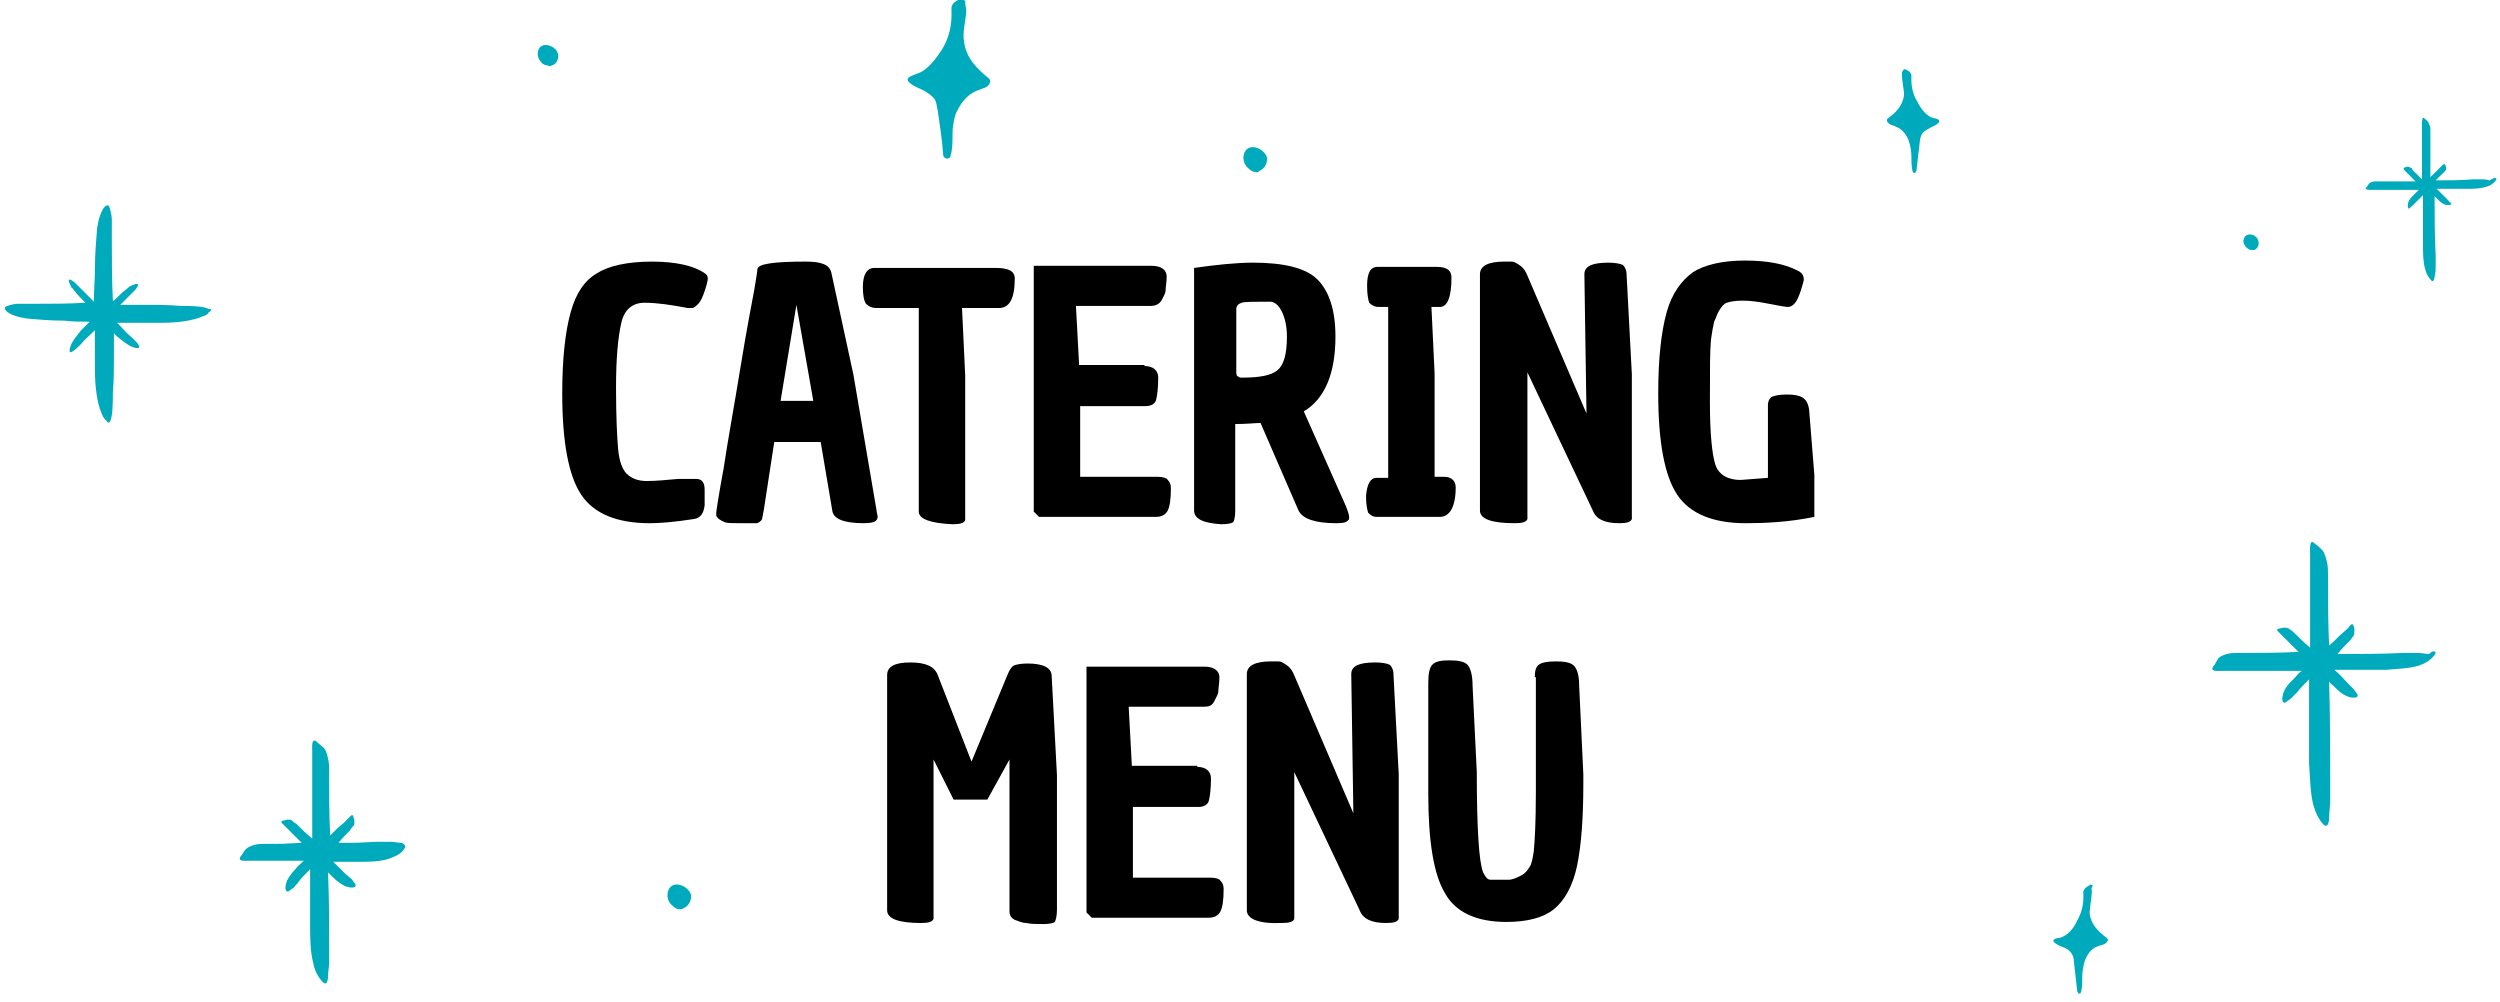
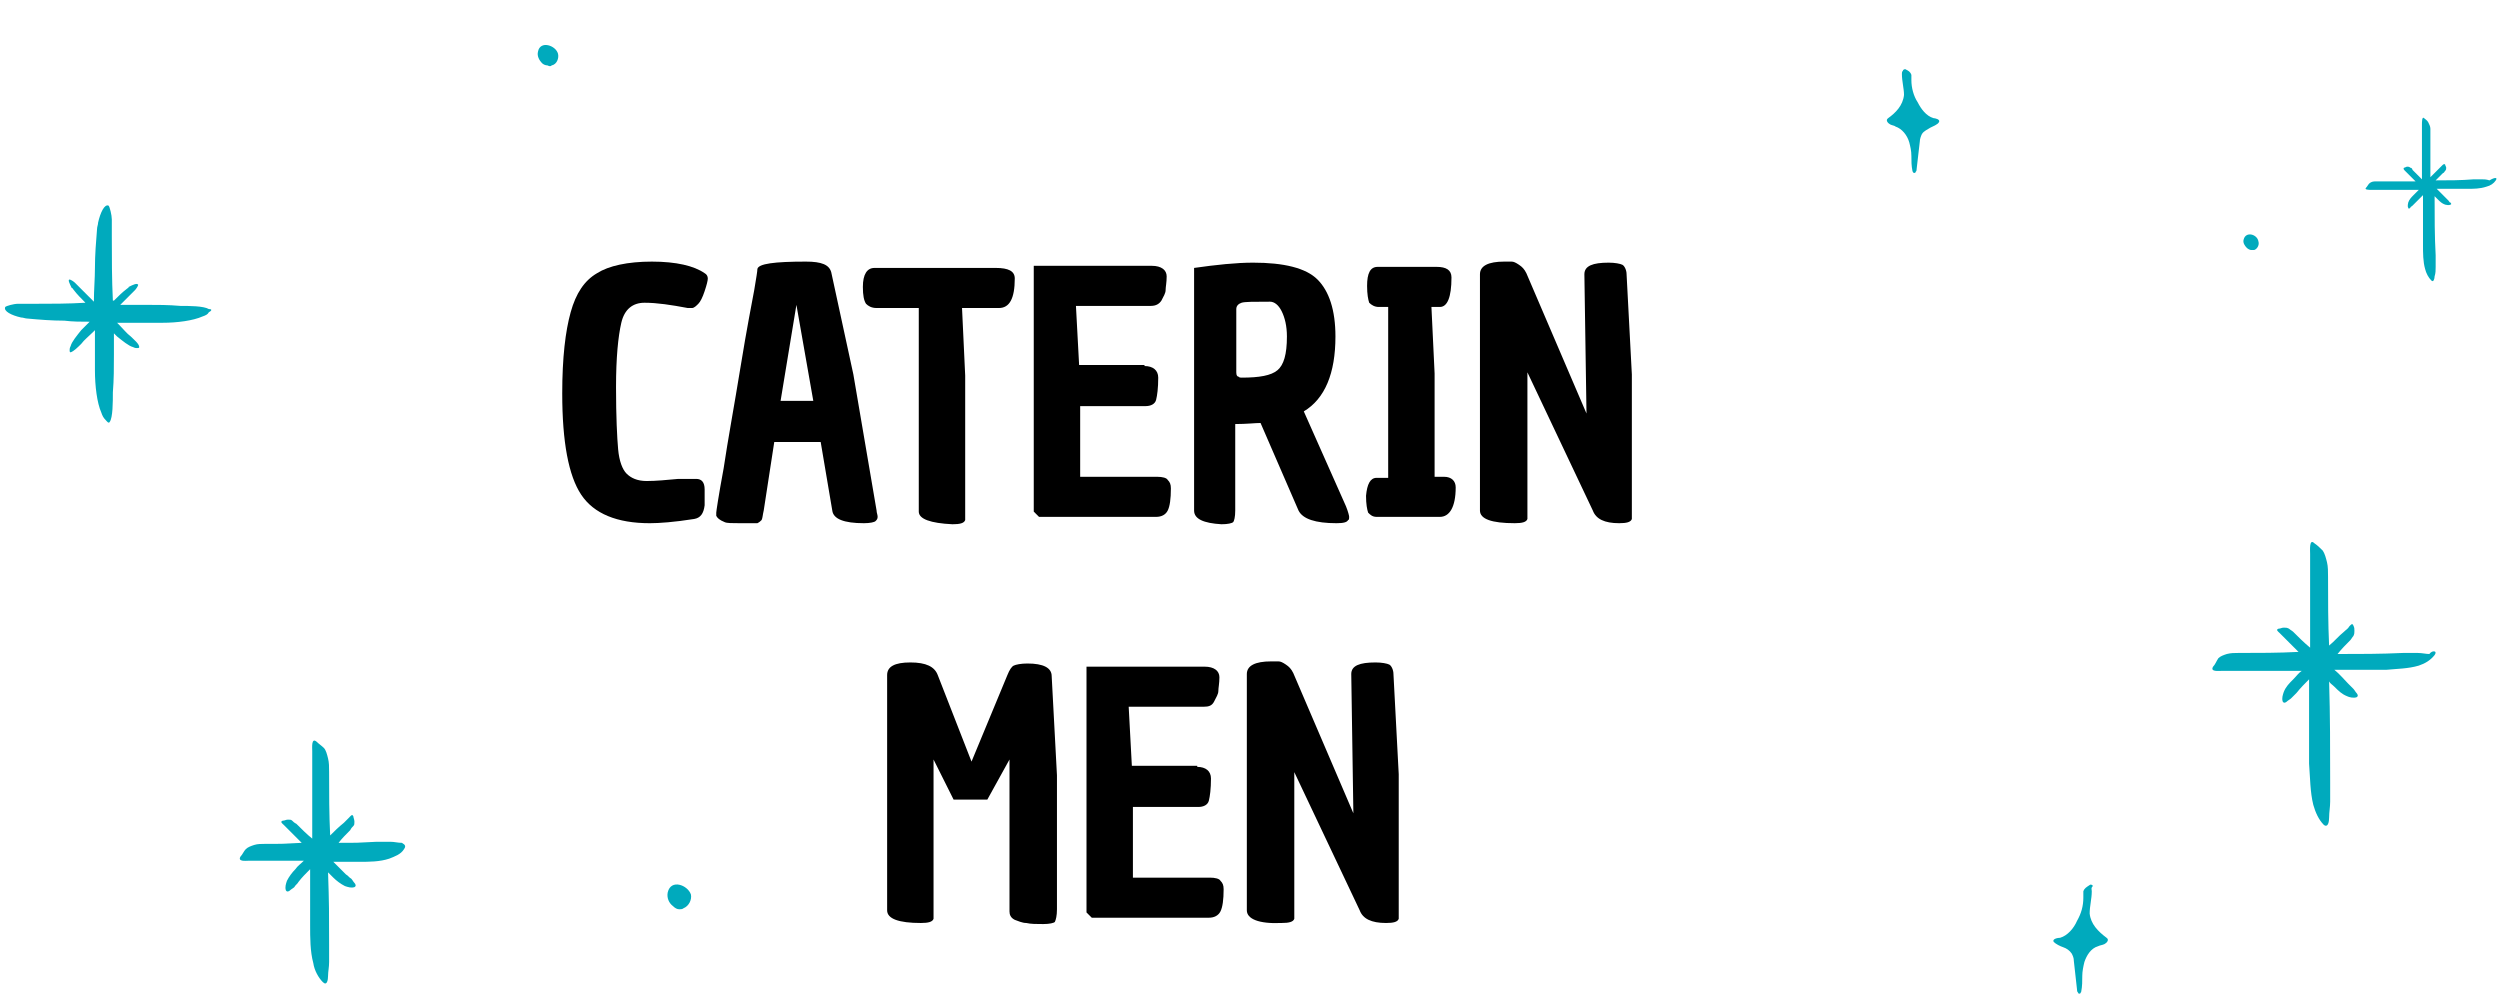
<svg xmlns="http://www.w3.org/2000/svg" version="1.1" id="Layer_1" x="0px" y="0px" viewBox="-187 349 237 95" style="enable-background:new -187 349 237 95;" xml:space="preserve">
  <style type="text/css">
	.st0{fill:#00AABD;}
</style>
  <title>Group</title>
  <desc>Created with Sketch.</desc>
  <g id="XMLID_9848_">
    <g id="Shape">
      <path class="st0" d="M-148.7,429.5c-0.3,0.5-0.9,0.7-1.4,0.9c-0.9,0.3-1.9,0.3-2.8,0.3c-1,0,0.1,0-0.9,0c-0.5,0-1,0-1.6,0    c0.4,0.4,0.8,0.8,1.2,1.2c0.2,0.1,0.3,0.3,0.5,0.4c0.1,0.1,0.2,0.3,0.3,0.4c0.1,0.1,0.2,0.3,0,0.4c-0.3,0.1-0.6,0-0.9-0.1    c-0.4-0.2-0.8-0.5-1.1-0.8c-0.2-0.2-0.3-0.3-0.5-0.5c0.1,3,0.1,3.8,0.1,6.8c0,0.6,0,1.1,0,1.7c0,0.5-0.1,0.9-0.1,1.3    c0,0.4-0.1,1-0.5,0.6c-0.4-0.4-0.8-1.1-0.9-1.8c-0.3-1.1-0.3-2.4-0.3-3.6c0-1.3,0-0.4,0-1.7c0-1.2,0-2.4,0-3.6    c-0.4,0.4-0.8,0.8-1.1,1.2c-0.1,0.2-0.3,0.3-0.4,0.5c-0.1,0.1-0.3,0.2-0.4,0.3c-0.1,0.1-0.3,0.2-0.4,0c-0.1-0.3,0-0.6,0.1-0.9    c0.2-0.4,0.5-0.8,0.8-1.1c0.2-0.3,0.5-0.5,0.8-0.8c-0.4,0-0.8,0-1.2,0c-1.5,0-1.1,0-2.6,0c-0.5,0-1,0-1.5,0c-0.2,0-1,0.1-0.7-0.4    c0.2-0.2,0.3-0.5,0.5-0.7c0.2-0.2,0.5-0.3,0.8-0.4c0,0,0,0,0,0c0.3-0.1,0.7-0.1,1-0.1c1.8,0,1.7,0,3.5-0.1    c-0.4-0.4-0.8-0.8-1.2-1.2c-0.2-0.2-0.3-0.3-0.5-0.5c-0.1-0.1-0.4-0.3-0.1-0.4c0.2,0,0.3-0.1,0.5-0.1c0.2,0,0.3,0,0.4,0.1l0,0    c0.1,0.1,0.2,0.2,0.4,0.3c0.5,0.5,1,1,1.5,1.4c0-0.3,0-0.5,0-0.8c0-1.9,0-3.7,0-5.6c0-0.6,0-1.3,0-1.9c0-0.3-0.1-1.3,0.4-0.9    c0.2,0.2,0.5,0.4,0.7,0.6c0.2,0.2,0.3,0.6,0.4,1c0,0,0,0,0,0c0.1,0.4,0.1,0.8,0.1,1.3c0,2,0,4,0.1,6c0.4-0.4,0.8-0.8,1.3-1.2    c0.2-0.2,0.3-0.3,0.5-0.5c0.1-0.1,0.3-0.4,0.4-0.1c0,0.1,0.1,0.3,0.1,0.5c0,0.2,0,0.3-0.1,0.4c0,0,0,0,0,0    c-0.1,0.1-0.2,0.2-0.3,0.4c-0.4,0.4-0.8,0.8-1.1,1.2c1.9,0,1.7,0,3.6-0.1c0.4,0,0.9,0,1.3,0c0.4,0,0.7,0.1,1.1,0.1    C-148.8,429-148.4,429.1-148.7,429.5z" />
    </g>
  </g>
  <g id="XMLID_8878_">
    <g id="Shape_9_">
      <path class="st0" d="M49.6,366.1c-0.2,0.3-0.5,0.5-0.9,0.6c-0.6,0.2-1.2,0.2-1.8,0.2c-0.6,0-1.3,0-1.9,0c-0.3,0-0.7,0-1,0    c0.3,0.3,0.5,0.5,0.8,0.8c0.1,0.1,0.2,0.2,0.3,0.3c0.1,0.1,0.1,0.2,0.2,0.2c0.1,0.1,0.1,0.2,0,0.2c-0.2,0.1-0.4,0-0.5,0    c-0.3-0.1-0.5-0.3-0.7-0.5c-0.1-0.1-0.2-0.2-0.3-0.3c0,1.9,0,3.8,0.1,5.6c0,0.4,0,0.7,0,1.1c0,0.3,0,0.6-0.1,0.9    c0,0.2-0.1,0.6-0.3,0.4c-0.3-0.3-0.5-0.7-0.6-1.1c-0.2-0.7-0.2-1.5-0.2-2.3c0-0.8,0-1.6,0-2.4c0-0.8,0-1.5,0-2.3    c-0.2,0.2-0.5,0.5-0.7,0.7c-0.1,0.1-0.2,0.2-0.3,0.3c-0.1,0.1-0.2,0.1-0.2,0.2c-0.1,0.1-0.2,0.1-0.2,0c-0.1-0.2,0-0.4,0-0.5    c0.1-0.3,0.3-0.5,0.5-0.7c0.2-0.2,0.3-0.3,0.5-0.5c-0.3,0-0.5,0-0.8,0c-0.9,0-1.8,0-2.8,0c-0.3,0-0.6,0-0.9,0    c-0.2,0-0.7,0-0.5-0.2c0.1-0.1,0.2-0.3,0.3-0.4c0.1-0.1,0.3-0.2,0.5-0.2c0,0,0,0,0,0c0.2,0,0.4,0,0.6,0c1.1,0,2.2,0,3.3,0    c-0.2-0.2-0.5-0.5-0.7-0.7c-0.1-0.1-0.2-0.2-0.3-0.3c-0.1-0.1-0.2-0.2-0.1-0.3c0.1,0,0.2-0.1,0.3-0.1c0.1,0,0.2,0,0.3,0.1h0    c0.1,0,0.2,0.1,0.2,0.2c0.3,0.3,0.6,0.6,0.9,0.9c0-0.2,0-0.3,0-0.5c0-1.2,0-2.3,0-3.5c0-0.4,0-0.8,0-1.2c0-0.2,0-0.8,0.2-0.6    c0.1,0.1,0.3,0.2,0.4,0.4c0.1,0.2,0.2,0.4,0.2,0.6c0,0,0,0,0,0c0,0.3,0,0.5,0,0.8c0,1.3,0,2.5,0,3.8c0.3-0.3,0.5-0.5,0.8-0.8    c0.1-0.1,0.2-0.2,0.3-0.3c0.1-0.1,0.2-0.2,0.3-0.1c0,0.1,0.1,0.2,0.1,0.3c0,0.1,0,0.2-0.1,0.3c0,0,0,0,0,0    c-0.1,0.1-0.1,0.2-0.2,0.2c-0.2,0.2-0.5,0.5-0.7,0.7c1.2,0,2.4,0,3.6-0.1c0.3,0,0.6,0,0.8,0c0.2,0,0.4,0,0.7,0.1    C49.5,365.8,49.8,365.8,49.6,366.1z" />
    </g>
  </g>
  <g id="XMLID_8870_">
    <g id="Shape_10_">
      <path class="st0" d="M43.8,411.1c-0.4,0.5-0.9,0.8-1.5,1c-1,0.3-2.1,0.3-3.1,0.4c-1.1,0-2.2,0-3.2,0c-0.6,0-1.1,0-1.7,0    c0.5,0.4,0.9,0.9,1.3,1.3c0.2,0.2,0.3,0.3,0.5,0.5c0.1,0.1,0.2,0.3,0.3,0.4c0.1,0.1,0.2,0.3,0,0.4c-0.3,0.1-0.7,0-0.9-0.1    c-0.5-0.2-0.8-0.5-1.2-0.9c-0.2-0.2-0.4-0.3-0.5-0.5c0.1,3.2,0.1,6.4,0.1,9.6c0,0.6,0,1.2,0,1.8c0,0.5-0.1,1-0.1,1.5    c0,0.4-0.1,1-0.5,0.7c-0.5-0.5-0.8-1.2-1-1.9c-0.3-1.2-0.3-2.6-0.4-3.9c0-1.4,0-2.7,0-4.1c0-1.3,0-2.6,0-3.9    c-0.4,0.4-0.8,0.8-1.2,1.3c-0.2,0.2-0.3,0.3-0.5,0.5c-0.1,0.1-0.3,0.2-0.4,0.3c-0.1,0.1-0.3,0.2-0.4,0c-0.1-0.3,0-0.6,0.1-0.9    c0.2-0.5,0.5-0.8,0.9-1.2c0.3-0.3,0.5-0.6,0.8-0.8c-0.4,0-0.9,0-1.3,0c-1.6,0-3.2,0-4.7,0c-0.5,0-1.1,0-1.6,0    c-0.3,0-1.1,0.1-0.8-0.4c0.2-0.2,0.3-0.5,0.5-0.8c0.2-0.2,0.5-0.3,0.8-0.4c0,0,0,0,0,0c0.4-0.1,0.7-0.1,1.1-0.1    c1.9,0,3.8,0,5.7-0.1c-0.4-0.4-0.8-0.8-1.3-1.3c-0.2-0.2-0.4-0.4-0.5-0.5c-0.1-0.1-0.4-0.3-0.1-0.4c0.2,0,0.3-0.1,0.5-0.1    c0.2,0,0.3,0,0.5,0.1l0,0c0.1,0.1,0.3,0.2,0.4,0.3c0.5,0.5,1,1,1.6,1.5c0-0.3,0-0.6,0-0.9c0-2,0-4,0-6c0-0.7,0-1.4,0-2    c0-0.3-0.1-1.5,0.4-1c0.3,0.2,0.5,0.4,0.8,0.7c0.2,0.3,0.3,0.7,0.4,1.1c0,0,0,0,0,0c0.1,0.4,0.1,0.9,0.1,1.4c0,2.2,0,4.4,0.1,6.5    c0.5-0.4,0.9-0.9,1.4-1.3c0.2-0.2,0.4-0.3,0.5-0.5c0.1-0.1,0.3-0.4,0.4-0.1c0.1,0.2,0.1,0.3,0.1,0.5c0,0.2,0,0.3-0.1,0.5    c0,0,0,0,0,0c-0.1,0.1-0.2,0.3-0.3,0.4c-0.4,0.4-0.8,0.8-1.2,1.3c2.1,0,4.1,0,6.2-0.1c0.5,0,1,0,1.4,0c0.4,0,0.8,0.1,1.1,0.1    C43.6,410.6,44.1,410.7,43.8,411.1z" />
    </g>
  </g>
  <g id="XMLID_8868_">
    <g id="Shape_11_">
      <path class="st0" d="M-167.2,378.6c-0.1,0.2-0.3,0.3-0.6,0.4c-0.9,0.4-2.4,0.6-3.8,0.6c-1.4,0-2.9,0-4.3,0    c0.1,0.1,0.2,0.2,0.2,0.2c0.4,0.4,0.7,0.8,1.1,1.1c0.3,0.3,0.8,0.7,0.8,1c0,0.1-0.1,0.1-0.2,0.1c-0.1,0-0.2,0-0.4-0.1    c-0.4-0.1-1-0.6-1.5-1c-0.1-0.1-0.2-0.2-0.3-0.3c0,0.7,0,1.4,0,2c0,1.2,0,2.4-0.1,3.6c0,0.9,0,2.4-0.3,2.8    c-0.1,0.2-0.3-0.1-0.4-0.2c-0.2-0.2-0.3-0.4-0.4-0.7c-0.4-0.9-0.6-2.5-0.6-4c0-1.3,0-2.6,0-3.8c-0.1,0.1-0.1,0.1-0.2,0.2    c-0.4,0.4-0.8,0.7-1.1,1.1c-0.3,0.3-0.7,0.7-1,0.8c-0.1,0-0.1-0.1-0.1-0.2c0-0.1,0-0.2,0.1-0.4c0.1-0.4,0.6-1,1-1.5    c0.3-0.3,0.5-0.5,0.8-0.8c-0.8,0-1.6,0-2.4-0.1c-1.2,0-2.4-0.1-3.5-0.2c-0.2,0-0.4-0.1-0.6-0.1c-0.9-0.2-1.7-0.6-1.5-1    c0.1-0.1,0.8-0.3,1.2-0.3c0.5,0,1,0,1.5,0c1.6,0,3.3,0,4.9-0.1c-0.4-0.4-0.8-0.8-1.1-1.2c-0.1-0.1-0.1-0.2-0.2-0.2    c-0.2-0.4-0.4-0.8-0.2-0.8c0.1,0,0.4,0.2,0.5,0.3c0.2,0.2,0.3,0.3,0.5,0.5c0.4,0.4,0.9,0.9,1.3,1.3c0-1.1,0.1-2.2,0.1-3.2    c0-1.2,0.1-2.5,0.2-3.7c0-0.2,0.1-0.4,0.1-0.6c0.2-0.9,0.6-1.8,1-1.6c0.1,0.1,0.3,0.9,0.3,1.3c0,0.5,0,1.1,0,1.6    c0,2,0,4.1,0.1,6.1c0,0,0,0,0.1,0c0.4-0.4,0.8-0.8,1.2-1.1c0.1-0.1,0.2-0.1,0.2-0.2c0.4-0.2,0.8-0.4,0.9-0.2    c0,0.1-0.2,0.4-0.3,0.5c-0.2,0.2-0.3,0.3-0.5,0.5c-0.3,0.3-0.6,0.6-0.9,0.9c0.8,0,1.6,0,2.4,0c1.1,0,2.2,0,3.3,0.1    c0.8,0,2.2,0,2.7,0.3C-166.8,378.3-167,378.5-167.2,378.6z" />
    </g>
  </g>
  <g id="Shape_12_">
    <path class="st0" d="M11.3,433.5c0,0.7-0.2,1.4-0.2,2.1c0.1,1,0.8,1.7,1.6,2.3c0.3,0.2,0,0.5-0.2,0.6c-0.2,0.1-0.4,0.1-0.6,0.2   c-0.7,0.2-1.1,0.9-1.3,1.5c-0.1,0.4-0.2,0.9-0.2,1.3c0,0.5,0,1-0.1,1.5c0,0.1-0.1,0.1-0.1,0.2c-0.1,0-0.2,0-0.2-0.1   c-0.1-0.1-0.1-0.2-0.1-0.3c-0.1-0.9-0.2-1.8-0.3-2.7c0-0.3-0.1-0.5-0.2-0.7c-0.2-0.3-0.5-0.5-0.8-0.6c-0.3-0.1-0.7-0.3-0.9-0.5   c-0.2-0.3,0.4-0.4,0.6-0.4c0.7-0.2,1.3-0.9,1.6-1.6c0.4-0.7,0.6-1.4,0.6-2.2c0-0.2,0-0.4,0-0.6c0.1-0.3,0.3-0.4,0.6-0.6   c0.1-0.1,0.3,0,0.3,0.1C11.2,433.2,11.3,433.3,11.3,433.5z" />
  </g>
  <g id="Shape_13_">
-     <path class="st0" d="M-95.4,349.9c0,1-0.4,2.1-0.2,3.1c0.2,1.5,1.2,2.5,2.3,3.4c0.4,0.3,0,0.8-0.3,0.9c-0.3,0.1-0.5,0.2-0.8,0.3   c-1,0.4-1.6,1.3-2,2.2c-0.2,0.6-0.3,1.3-0.3,1.9c0,0.7,0,1.5-0.2,2.1c0,0.1-0.1,0.2-0.2,0.2c-0.1,0.1-0.3,0-0.4-0.1   c-0.1-0.1-0.1-0.3-0.1-0.4c-0.1-1.3-0.3-2.6-0.5-4c-0.1-0.4-0.1-0.8-0.3-1.1c-0.3-0.4-0.8-0.7-1.2-0.9c-0.4-0.2-1-0.4-1.3-0.8   c-0.3-0.4,0.6-0.6,0.8-0.7c1-0.3,1.8-1.4,2.4-2.3c0.6-1,0.9-2.1,0.9-3.2c0-0.3,0-0.6,0-0.8c0.1-0.5,0.5-0.6,0.8-0.8   c0.1-0.1,0.4,0.1,0.5,0.2C-95.5,349.6-95.4,349.8-95.4,349.9z" />
-   </g>
+     </g>
  <g id="Shape_14_">
    <path class="st0" d="M-6.7,356c0,0.7,0.2,1.4,0.2,2c-0.1,1-0.8,1.7-1.5,2.2c-0.3,0.2,0,0.5,0.2,0.6c0.2,0.1,0.4,0.1,0.5,0.2   c0.6,0.2,1.1,0.8,1.3,1.5c0.1,0.4,0.2,0.8,0.2,1.3c0,0.5,0,0.9,0.1,1.4c0,0.1,0.1,0.1,0.1,0.2c0.1,0,0.2,0,0.2-0.1   c0.1-0.1,0.1-0.2,0.1-0.3c0.1-0.9,0.2-1.7,0.3-2.6c0-0.2,0.1-0.5,0.2-0.7c0.2-0.3,0.5-0.4,0.8-0.6c0.2-0.1,0.7-0.3,0.8-0.5   c0.2-0.3-0.4-0.4-0.5-0.4c-0.7-0.2-1.2-0.9-1.5-1.5c-0.4-0.6-0.6-1.4-0.6-2.1c0-0.2,0-0.4,0-0.5c-0.1-0.3-0.3-0.4-0.5-0.5   c-0.1-0.1-0.3,0-0.3,0.1C-6.7,355.8-6.7,355.9-6.7,356z" />
  </g>
  <g id="Shape_15_">
    <path class="st0" d="M-122.6,435.2c-0.2,0-0.4-0.1-0.6-0.3c-0.4-0.3-0.6-0.8-0.5-1.3c0.3-1.3,1.9-0.7,2.2,0.2   c0.1,0.5-0.2,1.1-0.7,1.3C-122.3,435.2-122.5,435.2-122.6,435.2z" />
  </g>
  <g id="Shape_16_">
-     <path class="st0" d="M-68,365.3c-0.2,0-0.4-0.1-0.6-0.3c-0.4-0.3-0.6-0.8-0.5-1.3c0.3-1.3,1.9-0.7,2.2,0.2c0.1,0.5-0.2,1.1-0.7,1.3   C-67.7,365.3-67.8,365.4-68,365.3z" />
-   </g>
+     </g>
  <g id="Shape_17_">
    <path class="st0" d="M26.4,372.7c-0.1,0-0.3-0.1-0.4-0.2c-0.2-0.2-0.4-0.5-0.3-0.8c0.2-0.8,1.3-0.5,1.4,0.2   c0.1,0.3-0.1,0.7-0.4,0.8C26.6,372.7,26.5,372.7,26.4,372.7z" />
  </g>
  <g id="Shape_18_">
    <path class="st0" d="M-135.1,355.2c-0.2,0-0.4-0.1-0.5-0.2c-0.3-0.3-0.5-0.7-0.4-1.1c0.2-1.1,1.7-0.6,1.9,0.2   c0.1,0.4-0.1,1-0.6,1.1C-134.8,355.3-134.9,355.3-135.1,355.2z" />
  </g>
  <g>
    <path d="M-121,394.4c0.5,0,0.8,0.3,0.8,1s0,1.2,0,1.5c-0.1,0.8-0.4,1.2-1,1.3c-1.9,0.3-3.3,0.4-4.2,0.4c-3.1,0-5.3-0.9-6.5-2.7   c-1.2-1.8-1.8-5-1.8-9.6c0-3.4,0.3-5.9,0.8-7.7c0.5-1.8,1.3-3,2.5-3.7c1.1-0.7,2.9-1.1,5.2-1.1c2.3,0,4,0.4,5,1.1   c0.2,0.1,0.3,0.3,0.3,0.5s-0.1,0.6-0.3,1.2c-0.2,0.6-0.4,1-0.6,1.2c-0.2,0.2-0.4,0.4-0.6,0.4s-0.3,0-0.4,0   c-1.6-0.3-2.9-0.5-4.1-0.5c-1.1,0-1.9,0.6-2.2,1.9c-0.3,1.3-0.5,3.3-0.5,6.1s0.1,4.8,0.2,5.9s0.4,1.9,0.8,2.3   c0.4,0.4,1,0.7,1.9,0.7c0.9,0,1.9-0.1,3-0.2C-121.6,394.4-121,394.4-121,394.4z" />
    <path d="M-110.6,373.8c1.5,0,2.2,0.3,2.4,1l2.1,9.7l2.2,12.9c0,0.2,0.1,0.4,0.1,0.6s-0.1,0.3-0.2,0.4c-0.1,0.1-0.5,0.2-1.1,0.2   c-1.9,0-2.9-0.4-3-1.2l-1.1-6.5h-4.4l-1,6.5c-0.1,0.4-0.1,0.7-0.2,0.9c-0.1,0.1-0.2,0.2-0.4,0.3c-0.2,0-0.4,0-0.8,0h-0.9   c-0.7,0-1.2,0-1.4-0.1c-0.5-0.2-0.7-0.4-0.8-0.6c0-0.1,0-0.2,0-0.3c0-0.1,0.2-1.5,0.7-4.2c0.4-2.7,1-5.9,1.6-9.6   c0.6-3.7,1.1-6.2,1.3-7.3c0.2-1.2,0.3-1.8,0.3-2C-115.1,374-113.6,373.8-110.6,373.8z M-111.5,377.9l-1.5,9.1h3.1L-111.5,377.9z" />
    <path d="M-99.9,397.5v-19.3h-4c-0.5,0-0.8-0.2-1-0.4c-0.2-0.3-0.3-0.8-0.3-1.6c0-1.2,0.4-1.8,1.1-1.8h11.5c1.2,0,1.8,0.3,1.8,1   c0,1.9-0.5,2.8-1.5,2.8l-3.5,0l0.3,6.4l0,12.9c0,0.4,0,0.7,0,0.8c-0.1,0.3-0.5,0.4-1.2,0.4C-98.8,398.6-99.9,398.2-99.9,397.5z" />
    <path d="M-78.5,383.7c0.8,0,1.3,0.4,1.3,1.1c0,1-0.1,1.7-0.2,2.1c-0.1,0.4-0.5,0.6-1,0.6h-6.2v6.7h7.3c0.5,0,0.9,0.1,1,0.3   c0.2,0.2,0.3,0.4,0.3,0.8c0,1-0.1,1.7-0.3,2.1c-0.2,0.4-0.6,0.6-1.1,0.6h-11.1l-0.5-0.5v-23.3h11.2c0.9,0,1.4,0.4,1.4,1   c0,0.6-0.1,1-0.1,1.3c0,0.3-0.2,0.6-0.4,1c-0.2,0.3-0.5,0.5-1,0.5H-85l0.3,5.6H-78.5z" />
    <path d="M-73.8,397.4v-23c2.1-0.3,4-0.5,5.6-0.5c2.9,0,5,0.5,6.1,1.6c1.1,1.1,1.7,2.9,1.7,5.4c0,3.5-1,5.9-3,7.1l4,9   c0.2,0.5,0.3,0.9,0.3,1s0,0.3-0.1,0.3c-0.1,0.2-0.4,0.3-1.1,0.3c-2,0-3.2-0.4-3.6-1.2l-3.6-8.3c-0.5,0-1.3,0.1-2.4,0.1v8.2   c0,0.6-0.1,1-0.2,1.1c-0.1,0.1-0.5,0.2-1.1,0.2C-72.9,398.6-73.8,398.2-73.8,397.4z M-69.3,384.8c1.7,0,2.8-0.2,3.4-0.7   s0.9-1.5,0.9-3.2c0-1-0.2-1.8-0.5-2.4c-0.3-0.6-0.7-0.9-1.1-0.9c-1.5,0-2.4,0-2.7,0.1c-0.3,0.1-0.5,0.3-0.5,0.6v6   c0,0.3,0.1,0.4,0.2,0.4C-69.5,384.8-69.4,384.8-69.3,384.8z" />
    <path d="M-56.5,394.3h1.1v-16.2h-0.9c-0.4,0-0.7-0.2-0.9-0.4c-0.1-0.3-0.2-0.8-0.2-1.6c0-1.2,0.3-1.8,1-1.8h5.6   c0.9,0,1.4,0.3,1.4,1c0,1.9-0.4,2.8-1.1,2.8h-0.8l0.3,6.3l0,9.8h0.9c0.7,0,1.1,0.4,1.1,1c0,1.9-0.6,2.8-1.5,2.8h-6   c-0.4,0-0.6-0.2-0.8-0.4c-0.1-0.3-0.2-0.8-0.2-1.6C-57.4,394.9-57.1,394.3-56.5,394.3z" />
    <path d="M-46.7,397.4V375c0-0.8,0.8-1.2,2.3-1.2c0.3,0,0.6,0,0.7,0c0.2,0,0.4,0.1,0.7,0.3c0.3,0.2,0.5,0.4,0.7,0.8l5.7,13.3   l-0.2-13.2c0-0.8,0.8-1.1,2.3-1.1c0.6,0,1.1,0.1,1.3,0.2c0.2,0.1,0.4,0.5,0.4,0.9l0.5,9.5v13c0,0.4,0,0.6,0,0.7   c-0.1,0.3-0.5,0.4-1.2,0.4c-1.4,0-2.2-0.4-2.5-1.2l-6.2-13.1l0,13.1c0,0.4,0,0.6,0,0.8c-0.1,0.3-0.5,0.4-1.2,0.4   C-45.6,398.6-46.7,398.2-46.7,397.4z" />
-     <path d="M-21.5,398.6c-3.1,0-5.3-0.9-6.5-2.7c-1.2-1.8-1.8-5-1.8-9.6c0-3.4,0.3-5.9,0.8-7.7c0.5-1.8,1.4-3,2.5-3.8   c1.1-0.7,2.8-1.1,4.9-1.1s3.7,0.3,4.9,0.9c0.5,0.2,0.7,0.5,0.7,0.9c0,0.1-0.1,0.5-0.3,1.1c-0.2,0.6-0.4,1-0.6,1.2   c-0.2,0.2-0.4,0.3-0.6,0.3c-0.2,0-0.8-0.1-1.8-0.3s-1.8-0.3-2.5-0.3s-1.2,0.1-1.5,0.2c-0.3,0.1-0.5,0.4-0.7,0.7   c-0.2,0.3-0.3,0.7-0.5,1.1c-0.1,0.4-0.2,1-0.3,1.7c-0.1,1-0.1,2.9-0.1,5.9s0.2,4.9,0.5,5.9c0.3,1,1.2,1.5,2.4,1.5l2.6-0.2v-6.9   c0-0.4,0.2-0.7,0.4-0.8c0.3-0.1,0.7-0.2,1.4-0.2c0.7,0,1.2,0.1,1.5,0.3s0.5,0.5,0.6,1.1l0.5,6.2v4   C-17.4,398.5-19.7,398.6-21.5,398.6z" />
    <path d="M-91.3,435.4V421l-2.1,3.8h-3.2l-1.9-3.8v14.3c0,0.4,0,0.6,0,0.8c-0.1,0.3-0.5,0.4-1.2,0.4c-2.1,0-3.2-0.4-3.2-1.2V413   c0-0.8,0.7-1.2,2.2-1.2c1.5,0,2.3,0.4,2.6,1.2l3.2,8.2l3.4-8.2c0.2-0.5,0.4-0.8,0.6-0.9c0.2-0.1,0.7-0.2,1.3-0.2   c1.5,0,2.3,0.4,2.3,1.2l0.5,9.4v12.7c0,0.6-0.1,1-0.2,1.2c-0.1,0.1-0.5,0.2-1.1,0.2c-0.6,0-1.2,0-1.6-0.1c-0.4,0-0.8-0.2-1.1-0.3   C-91.2,436-91.3,435.7-91.3,435.4z" />
    <path d="M-73.5,421.7c0.8,0,1.3,0.4,1.3,1.1c0,1-0.1,1.7-0.2,2.1c-0.1,0.4-0.5,0.6-1,0.6h-6.2v6.7h7.3c0.5,0,0.9,0.1,1,0.3   c0.2,0.2,0.3,0.4,0.3,0.8c0,1-0.1,1.7-0.3,2.1c-0.2,0.4-0.6,0.6-1.1,0.6h-11.1l-0.5-0.5v-23.3h11.2c0.9,0,1.4,0.4,1.4,1   c0,0.6-0.1,1-0.1,1.3c0,0.3-0.2,0.6-0.4,1s-0.5,0.5-1,0.5H-80l0.3,5.6H-73.5z" />
    <path d="M-68.8,435.3v-22.4c0-0.8,0.8-1.2,2.3-1.2c0.3,0,0.6,0,0.7,0c0.2,0,0.4,0.1,0.7,0.3c0.3,0.2,0.5,0.4,0.7,0.8l5.7,13.3   l-0.2-13.2c0-0.8,0.8-1.1,2.3-1.1c0.6,0,1.1,0.1,1.3,0.2c0.2,0.1,0.4,0.5,0.4,0.9l0.5,9.5v13c0,0.4,0,0.6,0,0.7   c-0.1,0.3-0.5,0.4-1.2,0.4c-1.4,0-2.2-0.4-2.5-1.2l-6.2-13.1l0,13.1c0,0.4,0,0.6,0,0.8c-0.1,0.3-0.5,0.4-1.2,0.4   C-67.7,436.6-68.8,436.1-68.8,435.3z" />
-     <path d="M-41.5,413.2c0-0.6,0.1-1,0.4-1.2s0.8-0.3,1.6-0.3c0.8,0,1.4,0.1,1.7,0.4s0.5,0.9,0.5,1.8l0.4,8.5c0,0.3,0,0.6,0,0.9   c0,3.3-0.2,5.9-0.6,7.8c-0.4,1.9-1.2,3.3-2.2,4.1c-1,0.8-2.5,1.2-4.5,1.2c-2.8,0-4.8-0.9-5.8-2.7c-1.1-1.8-1.6-5-1.6-9.5v-10.4   c0-0.9,0.1-1.5,0.4-1.8c0.3-0.3,0.8-0.4,1.6-0.4c0.8,0,1.4,0.1,1.7,0.4c0.3,0.3,0.5,1,0.5,2l0.4,8.2c0,5.3,0.2,8.5,0.6,9.5   c0.2,0.4,0.4,0.7,0.7,0.7c0.7,0,1.3,0,1.7,0c0.4,0,0.8-0.2,1.2-0.4c0.4-0.2,0.6-0.5,0.8-0.8s0.3-0.8,0.4-1.5c0.1-1,0.2-2.8,0.2-5.6   V413.2z" />
  </g>
</svg>